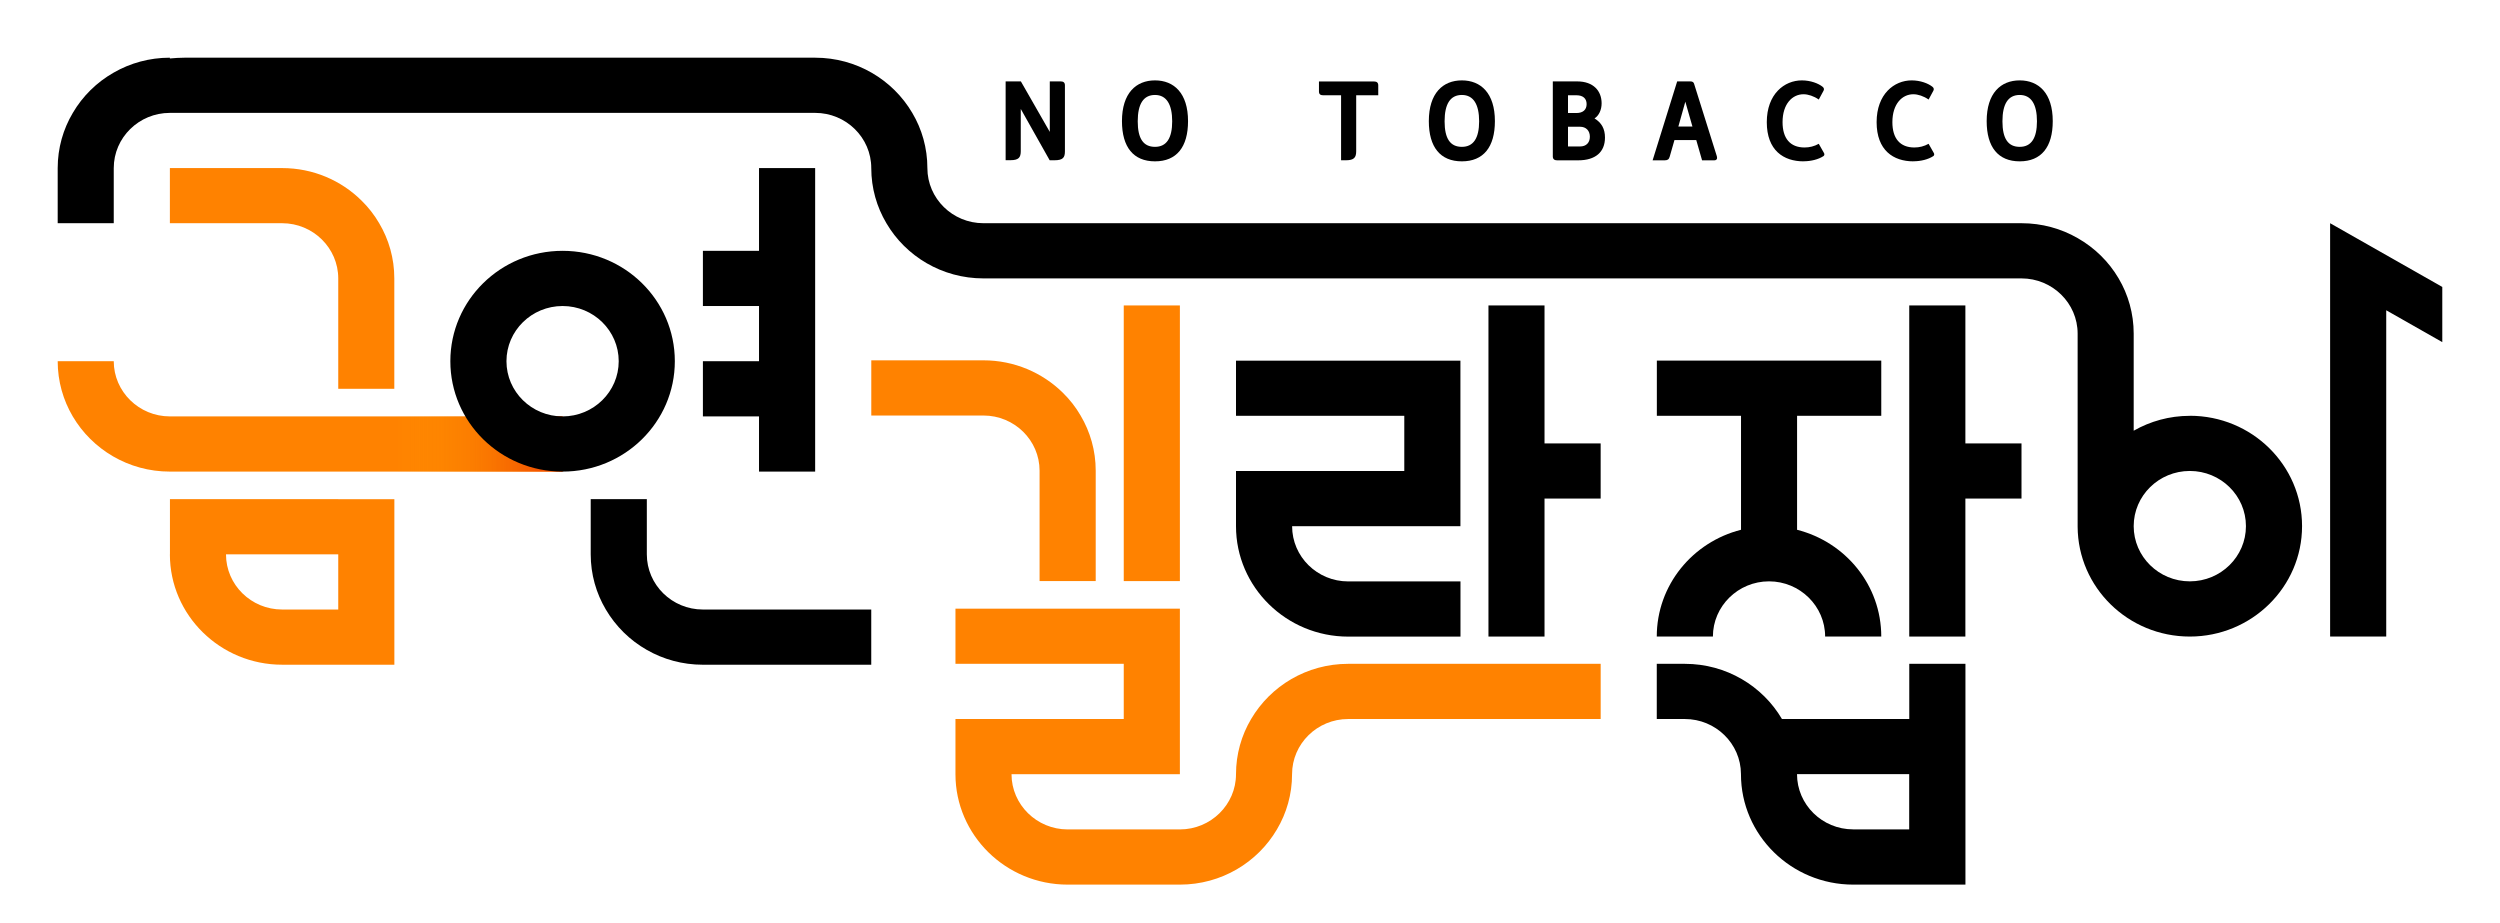
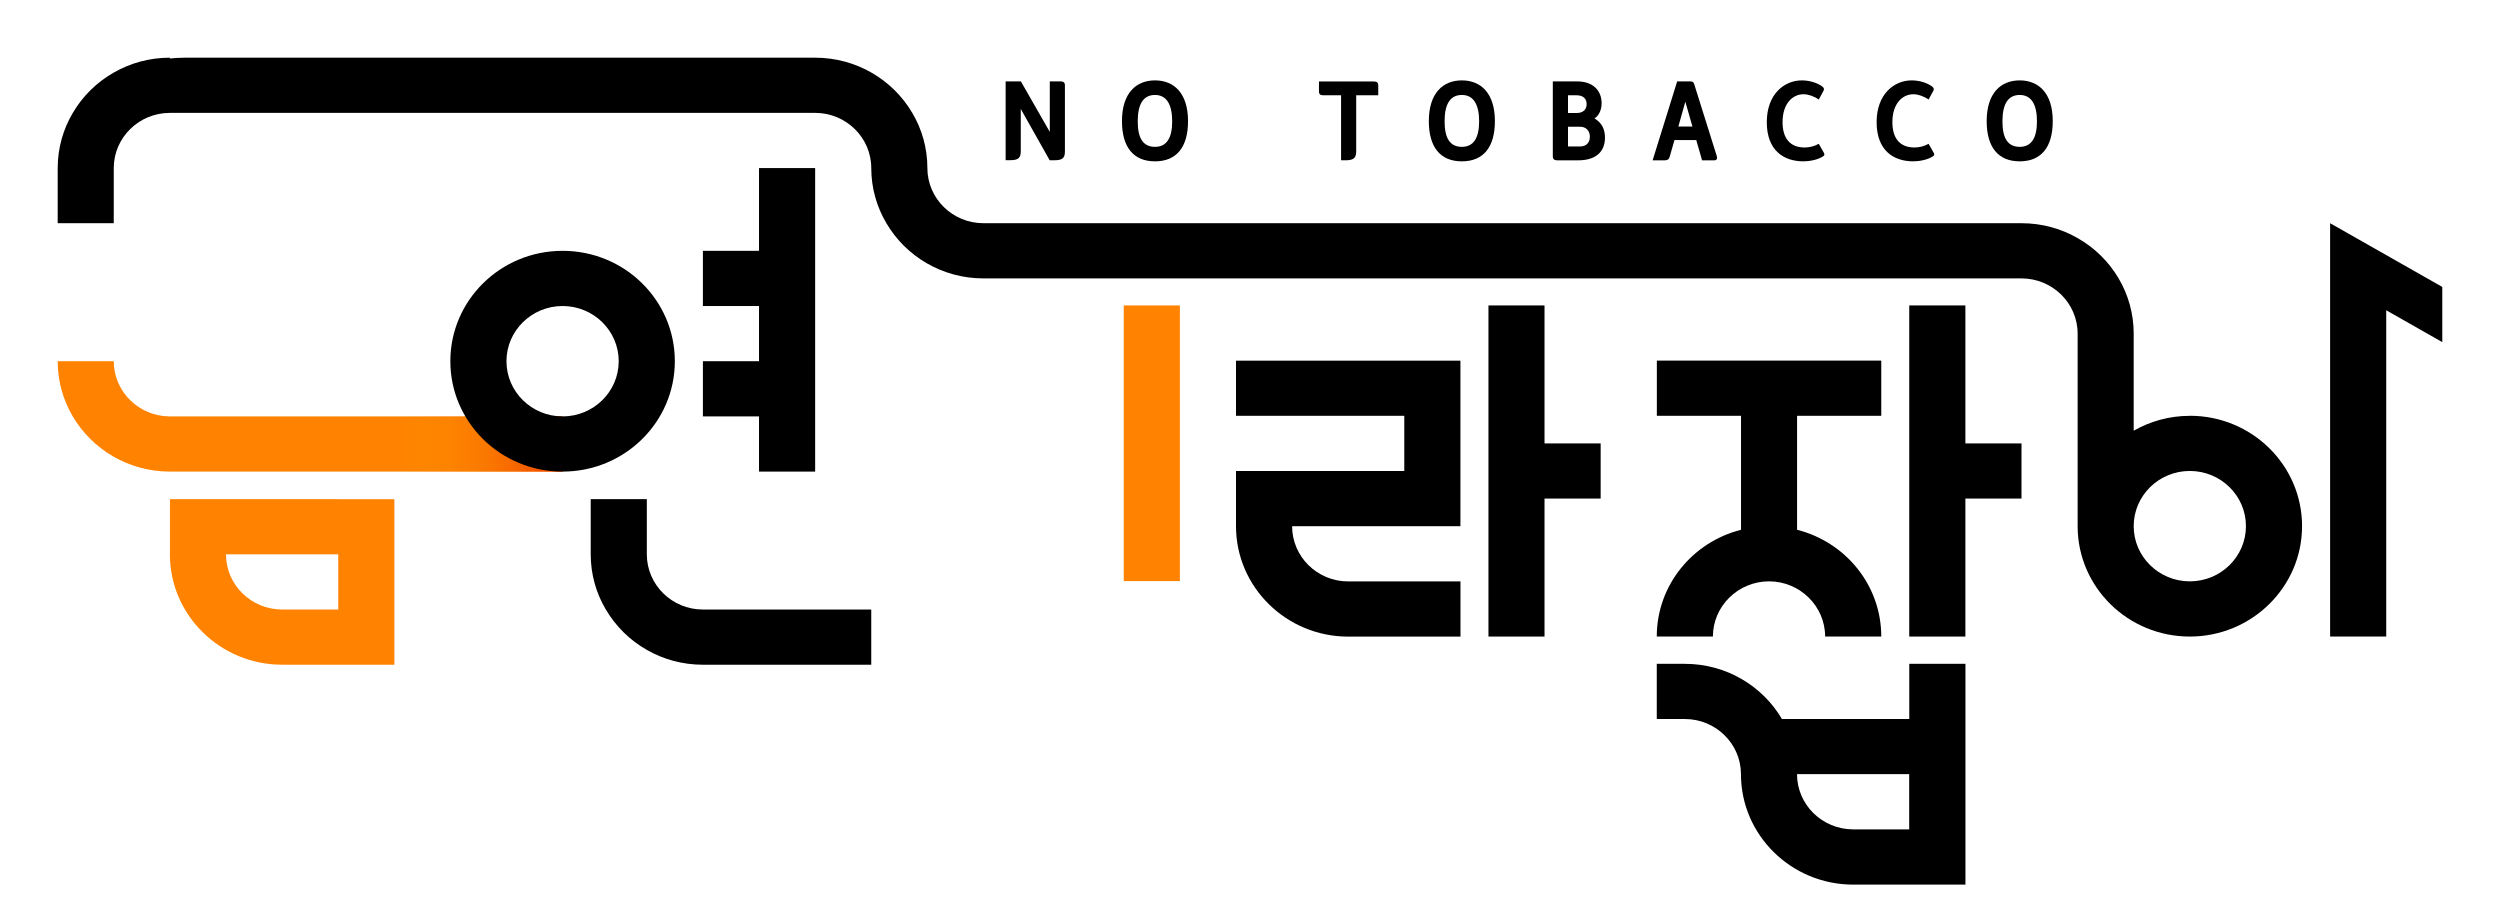
<svg xmlns="http://www.w3.org/2000/svg" width="130" height="48" viewBox="0 0 130 48" fill="none">
  <path d="M17.589 25.955H8.837V28.825H17.589V31.695H14.671C13.06 31.695 11.752 30.409 11.752 28.825H8.834C8.834 31.989 11.453 34.565 14.671 34.565H17.589H20.507V25.958H17.589V25.955Z" fill="#FF8200" />
-   <path d="M19.717 11.607C19.465 11.174 19.152 10.774 18.793 10.424C17.737 9.382 16.281 8.74 14.671 8.74H8.834V11.607H14.671C16.278 11.607 17.589 12.897 17.589 14.478V20.218H20.504V14.478C20.504 13.429 20.218 12.451 19.717 11.607Z" fill="#FF8200" />
  <path d="M83.234 23.058H80.315V15.883H77.4V23.058V25.925V33.101H80.315V25.925H83.234V23.058Z" fill="black" />
  <path d="M64.272 21.623H73.023V24.493H64.272V27.364C64.272 30.528 66.891 33.104 70.108 33.104H75.945V30.234H70.108C68.498 30.234 67.19 28.948 67.19 27.364H75.942V18.756H64.272V21.627V21.623Z" fill="black" />
  <path d="M8.833 21.653C7.226 21.653 5.915 20.363 5.915 18.783H3C3 19.828 3.286 20.81 3.783 21.653C4.792 23.366 6.678 24.523 8.833 24.523H29.259V21.653H8.833Z" fill="#FF8200" />
  <path style="mix-blend-mode:multiply" d="M29.256 21.653H20.504V24.523H29.256V21.653Z" fill="url(#paint0_linear_1681_2270)" />
  <path d="M61.354 15.883H58.435V30.217H61.354V15.883Z" fill="#FF8200" />
-   <path d="M54.058 24.477V30.217H56.977V24.477C56.977 23.432 56.691 22.45 56.19 21.607C55.938 21.17 55.625 20.773 55.265 20.42C54.206 19.381 52.747 18.737 51.14 18.737H45.307V21.607H51.14C52.751 21.607 54.058 22.896 54.058 24.477Z" fill="#FF8200" />
-   <path d="M70.105 34.519C67.95 34.519 66.067 35.673 65.059 37.389C64.558 38.233 64.272 39.215 64.272 40.26C64.272 41.84 62.961 43.13 61.354 43.13H55.517C54.713 43.13 53.984 42.806 53.456 42.287C52.928 41.767 52.599 41.05 52.599 40.26H61.354V31.652H49.684V34.519H58.435V37.389H49.684V40.26C49.684 41.84 50.339 43.275 51.395 44.317C52.451 45.355 53.91 46 55.517 46H61.354C63.509 46 65.392 44.846 66.4 43.13C66.901 42.287 67.187 41.304 67.187 40.26C67.187 38.676 68.498 37.389 70.105 37.389H83.235V34.519H70.105Z" fill="#FF8200" />
  <path d="M113.871 21.623C112.805 21.623 111.81 21.908 110.952 22.397V17.348C110.952 16.303 110.667 15.321 110.169 14.477C109.658 13.608 108.922 12.884 108.037 12.381C107.18 11.888 106.181 11.607 105.119 11.607H51.139C49.532 11.607 48.224 10.321 48.224 8.74C48.224 7.695 47.939 6.713 47.438 5.87C46.429 4.154 44.543 3 42.388 3H9.597C9.338 3 9.086 3.017 8.833 3.04V3C7.768 3 6.772 3.281 5.915 3.774C5.031 4.276 4.294 5.001 3.787 5.87C3.286 6.713 3 7.695 3 8.74V11.607H5.915V8.74C5.915 7.156 7.226 5.87 8.833 5.87H42.388C43.995 5.87 45.306 7.156 45.306 8.74C45.306 9.785 45.592 10.764 46.093 11.607C47.098 13.323 48.984 14.477 51.139 14.477H105.119C106.726 14.477 108.037 15.764 108.037 17.348V27.337C108.037 27.337 108.037 27.354 108.037 27.36C108.037 27.367 108.037 27.377 108.037 27.383V27.39C108.054 30.548 110.66 33.101 113.871 33.101C117.082 33.101 119.707 30.531 119.707 27.36C119.707 24.189 117.095 21.62 113.871 21.62V21.623ZM113.871 30.23C112.26 30.23 110.952 28.944 110.952 27.36C110.952 25.776 112.26 24.49 113.871 24.49C115.481 24.49 116.789 25.776 116.789 27.36C116.789 28.944 115.481 30.23 113.871 30.23Z" fill="black" />
  <path d="M121.166 11.607V14.477V33.101H124.084V16.134L126.999 17.791V14.921L121.166 11.607Z" fill="black" />
  <path d="M39.469 24.523H42.388V21.653V18.783V15.913V13.043V8.74H39.469V13.043H36.551V15.913H39.469V18.783H36.551V21.653H39.469V24.523Z" fill="black" />
  <path d="M36.55 31.695C34.943 31.695 33.635 30.409 33.635 28.825V25.955H30.717V28.825C30.717 29.87 31.003 30.852 31.503 31.695C32.015 32.565 32.751 33.293 33.635 33.795C34.489 34.285 35.488 34.566 36.55 34.566H45.305V31.695H36.55Z" fill="black" />
  <path d="M35.091 18.783C35.091 15.612 32.479 13.043 29.255 13.043C26.03 13.043 23.418 15.612 23.418 18.783C23.418 21.954 26.03 24.523 29.255 24.523C32.479 24.523 35.091 21.954 35.091 18.783ZM29.255 21.653C27.644 21.653 26.336 20.367 26.336 18.783C26.336 17.199 27.644 15.913 29.255 15.913C30.865 15.913 32.173 17.199 32.173 18.783C32.173 20.367 30.865 21.653 29.255 21.653Z" fill="black" />
  <path d="M102.2 34.519H99.282V37.389H92.662C91.653 35.673 89.767 34.519 87.612 34.519H86.152V37.389H87.612C89.215 37.389 90.523 38.669 90.53 40.246V40.26C90.53 43.424 93.149 46 96.367 46H102.203V43.13V40.26V37.389V34.519H102.2ZM99.282 43.127H96.363C94.756 43.127 93.445 41.84 93.445 40.256H99.278V43.127H99.282Z" fill="black" />
  <path d="M102.2 23.058V15.883H99.281V23.058V25.925V33.101H102.2V25.925H105.118V23.058H102.2Z" fill="black" />
  <path d="M90.53 27.549C88.015 28.187 86.152 30.425 86.152 33.101H89.071C89.071 31.52 90.382 30.23 91.989 30.23C93.596 30.23 94.907 31.52 94.907 33.101H97.826C97.826 30.425 95.966 28.187 93.448 27.549V21.623H97.826V18.753H86.156V21.623H90.533V27.549H90.53Z" fill="black" />
  <path d="M55.164 4.233C55.302 4.233 55.376 4.3 55.376 4.435V7.864C55.376 8.185 55.285 8.334 54.831 8.334H54.583L53.08 5.665V7.861C53.08 8.182 52.975 8.33 52.548 8.33H52.293V4.233H53.086L54.589 6.859V4.233H55.164Z" fill="black" />
  <path d="M60.06 8.39C58.94 8.39 58.342 7.652 58.342 6.3C58.342 4.842 59.075 4.18 60.06 4.18C61.045 4.18 61.778 4.842 61.778 6.3C61.778 7.652 61.179 8.39 60.06 8.39ZM60.06 4.938C59.461 4.938 59.162 5.401 59.162 6.307C59.162 7.213 59.458 7.636 60.06 7.636C60.662 7.636 60.954 7.183 60.954 6.307C60.954 5.43 60.658 4.938 60.06 4.938Z" fill="black" />
  <path d="M71.666 4.954H70.522V7.864C70.522 8.185 70.415 8.334 69.991 8.334H69.736V4.954H68.798C68.66 4.954 68.586 4.895 68.586 4.759V4.237H71.457C71.595 4.237 71.669 4.303 71.669 4.438V4.957L71.666 4.954Z" fill="black" />
  <path d="M76.017 8.39C74.897 8.39 74.299 7.652 74.299 6.3C74.299 4.842 75.032 4.18 76.017 4.18C77.002 4.18 77.735 4.842 77.735 6.3C77.735 7.652 77.136 8.39 76.017 8.39ZM76.017 4.938C75.418 4.938 75.119 5.401 75.119 6.307C75.119 7.213 75.415 7.636 76.017 7.636C76.619 7.636 76.915 7.183 76.915 6.307C76.915 5.43 76.619 4.938 76.017 4.938Z" fill="black" />
  <path d="M80.749 4.233H82.014C82.868 4.233 83.284 4.739 83.284 5.371C83.284 5.711 83.147 6.009 82.915 6.158C83.284 6.383 83.459 6.7 83.459 7.153C83.459 7.91 82.962 8.337 82.067 8.337H80.965C80.827 8.337 80.746 8.271 80.746 8.135V4.233H80.749ZM81.536 4.954V5.877H81.977C82.309 5.877 82.504 5.711 82.504 5.414C82.504 5.116 82.309 4.954 81.977 4.954H81.536ZM82.165 7.616C82.481 7.616 82.673 7.421 82.673 7.11C82.673 6.799 82.478 6.591 82.165 6.591H81.536V7.616H82.165Z" fill="black" />
  <path d="M89.278 8.135C89.314 8.254 89.261 8.337 89.143 8.337H88.508L88.205 7.282H87.072L86.823 8.152C86.786 8.284 86.716 8.337 86.564 8.337H85.936L87.213 4.233H87.902C88.01 4.233 88.067 4.276 88.091 4.352L89.278 8.132V8.135ZM87.274 6.581H88.007L87.637 5.288L87.274 6.581Z" fill="black" />
  <path d="M93.786 8.39C92.744 8.39 91.873 7.818 91.873 6.353C91.873 4.888 92.788 4.18 93.695 4.18C94.149 4.18 94.556 4.336 94.778 4.514C94.852 4.574 94.862 4.647 94.825 4.716L94.576 5.176C94.317 4.997 94.025 4.901 93.783 4.901C93.208 4.901 92.693 5.394 92.693 6.353C92.693 7.203 93.094 7.669 93.837 7.669C94.092 7.669 94.344 7.609 94.576 7.477L94.855 7.97C94.879 8.023 94.869 8.089 94.818 8.119C94.559 8.291 94.166 8.387 93.783 8.387L93.786 8.39Z" fill="black" />
  <path d="M99.497 8.39C98.455 8.39 97.584 7.818 97.584 6.353C97.584 4.888 98.499 4.18 99.406 4.18C99.86 4.18 100.267 4.336 100.489 4.514C100.563 4.574 100.573 4.647 100.536 4.716L100.287 5.176C100.028 4.997 99.736 4.901 99.494 4.901C98.919 4.901 98.404 5.394 98.404 6.353C98.404 7.203 98.804 7.669 99.547 7.669C99.803 7.669 100.055 7.609 100.287 7.477L100.566 7.97C100.59 8.023 100.58 8.089 100.529 8.119C100.27 8.291 99.877 8.387 99.494 8.387L99.497 8.39Z" fill="black" />
  <path d="M105.025 8.39C103.905 8.39 103.307 7.652 103.307 6.3C103.307 4.842 104.04 4.18 105.025 4.18C106.01 4.18 106.743 4.842 106.743 6.3C106.743 7.652 106.144 8.39 105.025 8.39ZM105.025 4.938C104.426 4.938 104.127 5.401 104.127 6.307C104.127 7.213 104.423 7.636 105.025 7.636C105.627 7.636 105.922 7.183 105.922 6.307C105.922 5.43 105.627 4.938 105.025 4.938Z" fill="black" />
  <defs>
    <linearGradient id="paint0_linear_1681_2270" x1="20.504" y1="23.088" x2="29.259" y2="23.088" gradientUnits="userSpaceOnUse">
      <stop stop-color="#FEA600" stop-opacity="0" />
      <stop offset="1" stop-color="#F04000" />
    </linearGradient>
  </defs>
</svg>